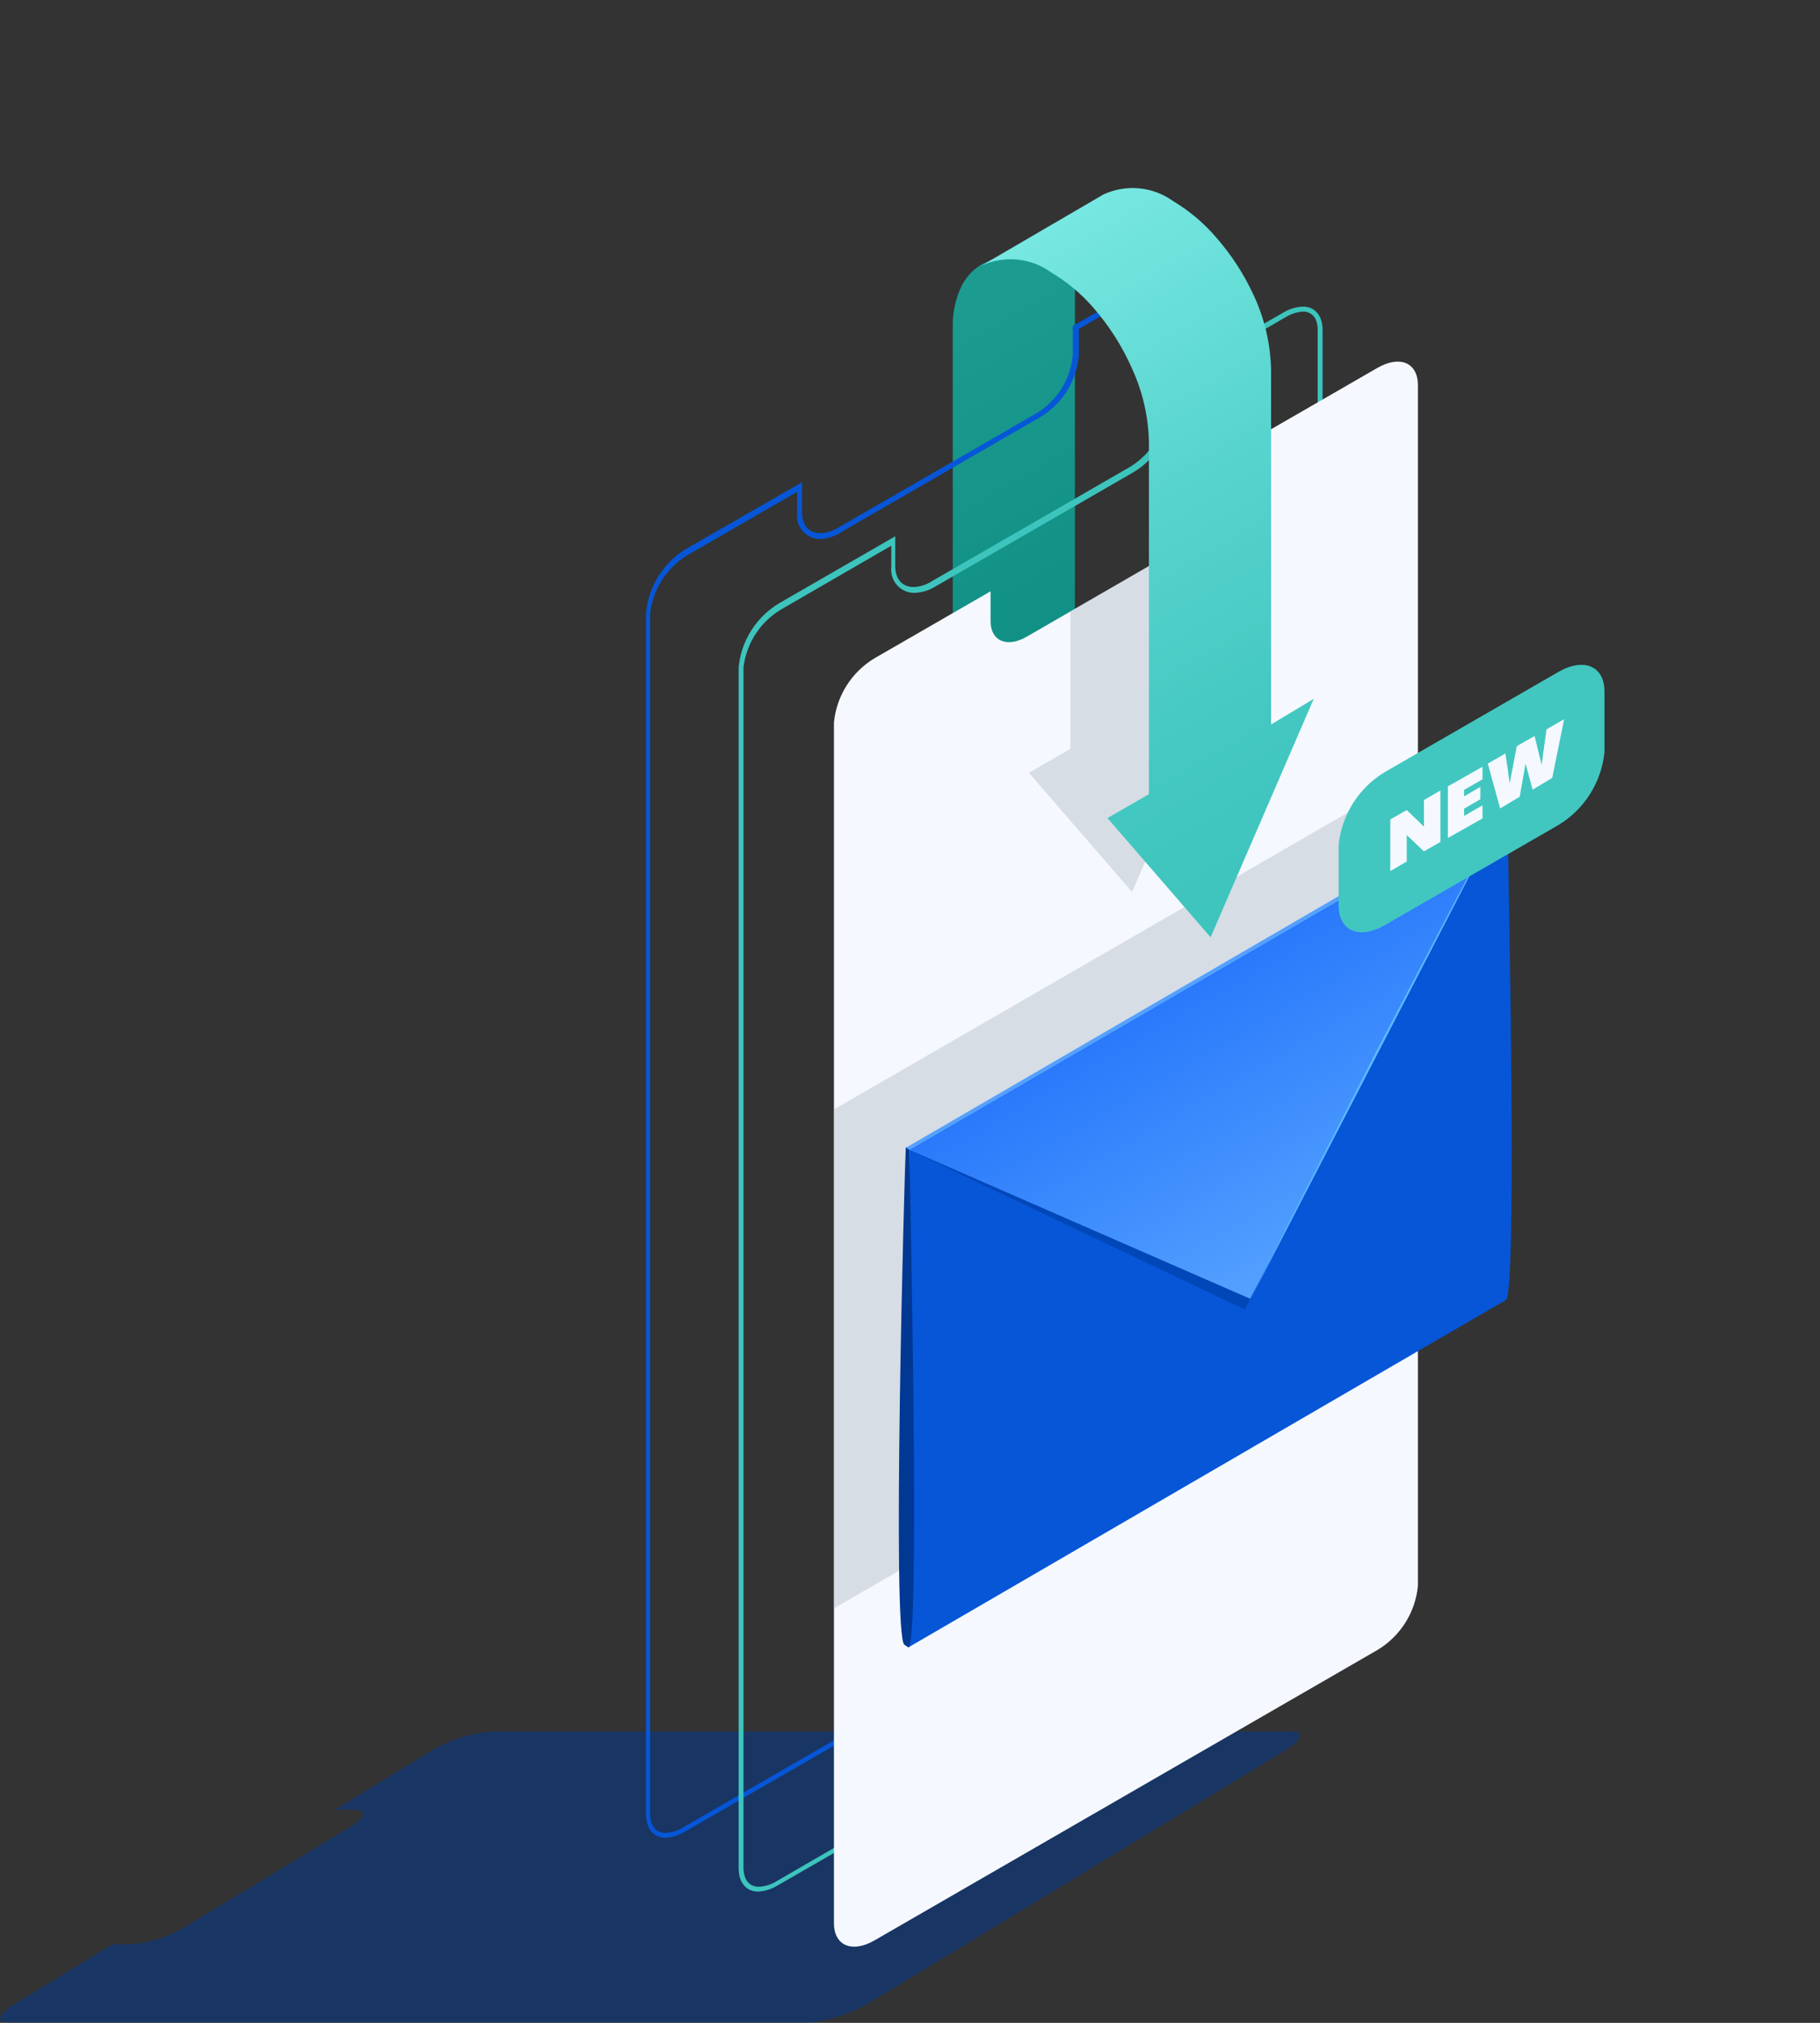
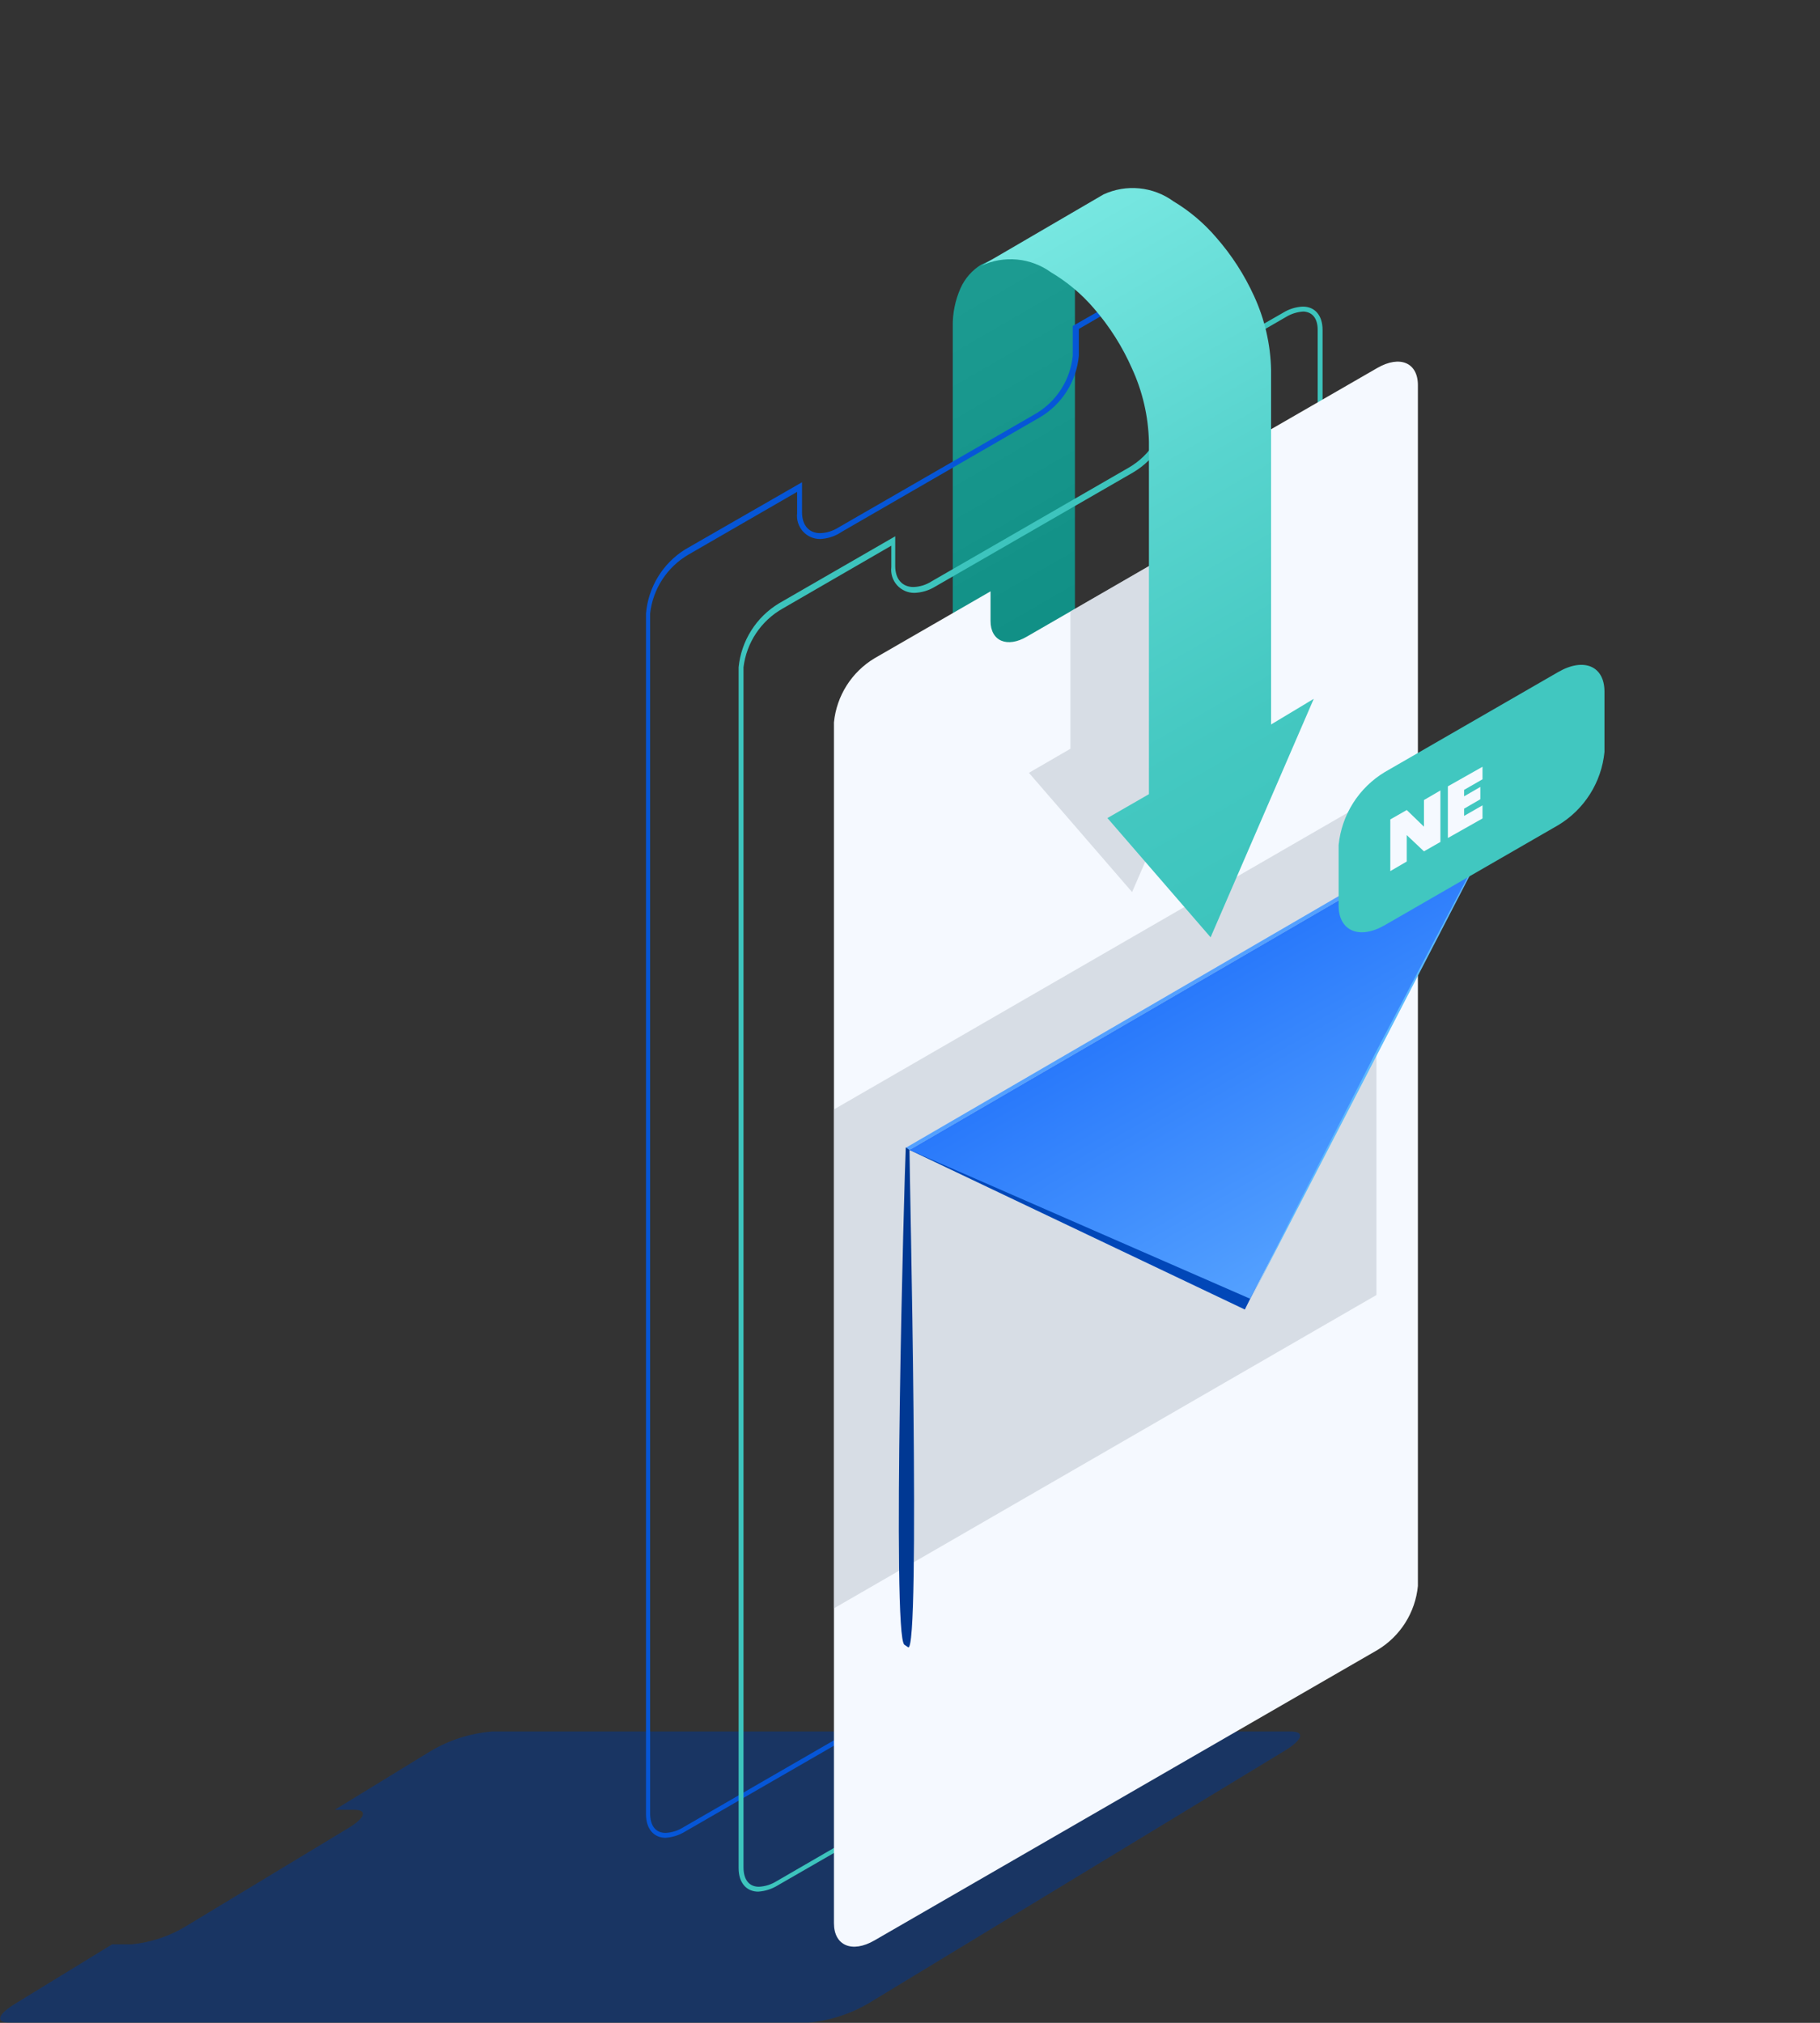
<svg xmlns="http://www.w3.org/2000/svg" width="108" height="120" viewBox="0 0 108 120" fill="none">
  <rect x="0" y="0" width="108" height="120" fill="#333333" stroke="none" />
  <g id="8 2">
    <g id="Group">
      <g id="Ð¡Ð»Ð¾Ð¹ 2">
        <g id="0">
          <g id="8">
            <g id="Vector" style="mix-blend-mode:multiply" opacity="0.5">
              <path d="M25.557 103.877L19.865 107.362H21.026C21.828 107.362 21.665 107.85 20.678 108.442L11.047 114.262C10.066 114.861 8.962 115.23 7.818 115.342H6.656L0.964 118.827C-0.139 119.489 -0.314 119.988 0.581 119.988H47.977C49.244 119.87 50.47 119.474 51.566 118.827L76.205 103.877C77.297 103.215 77.472 102.716 76.589 102.716H29.193C27.909 102.825 26.666 103.222 25.557 103.877Z" fill="#003893" />
            </g>
            <path id="Vector_2" d="M58.234 15.693C57.693 16.023 57.264 16.509 57.003 17.087C56.678 17.817 56.519 18.61 56.538 19.41V48.112L63.787 43.884V15.205C63.773 14.406 63.931 13.614 64.252 12.882L58.234 15.693Z" fill="url(#paint0_linear_136_6131)" />
            <path id="Vector_3" d="M71.744 15.286C72.325 15.286 72.662 15.68 72.662 16.377V87.615C72.591 88.344 72.35 89.046 71.956 89.664C71.562 90.282 71.028 90.798 70.397 91.17L40.554 108.396C40.237 108.598 39.872 108.715 39.497 108.732C38.916 108.732 38.579 108.326 38.579 107.571V36.391C38.66 35.674 38.907 34.986 39.3 34.381C39.693 33.776 40.222 33.271 40.844 32.906L47.303 29.178V30.444C47.28 30.637 47.298 30.833 47.357 31.018C47.415 31.204 47.513 31.375 47.642 31.52C47.772 31.665 47.931 31.781 48.109 31.86C48.287 31.938 48.479 31.978 48.674 31.977C49.131 31.954 49.573 31.805 49.952 31.547L61.696 24.764C62.346 24.383 62.897 23.852 63.3 23.215C63.705 22.579 63.951 21.856 64.019 21.105V19.514L70.757 15.611C71.078 15.419 71.441 15.307 71.814 15.286H71.744ZM71.744 14.995C71.332 15.017 70.932 15.145 70.583 15.367L63.659 19.339V21.105C63.589 21.803 63.357 22.475 62.982 23.067C62.607 23.66 62.099 24.157 61.499 24.52L49.754 31.292C49.43 31.497 49.057 31.614 48.674 31.628C48.023 31.628 47.593 31.187 47.593 30.386V28.608L40.658 32.593C40.002 33.002 39.451 33.558 39.048 34.217C38.644 34.877 38.4 35.621 38.335 36.391V107.629C38.335 108.523 38.823 109.023 39.497 109.023C39.908 108.994 40.307 108.867 40.658 108.651L70.548 91.414C71.218 91.013 71.784 90.46 72.202 89.8C72.619 89.141 72.876 88.392 72.953 87.615V16.377C72.953 15.495 72.465 14.995 71.791 14.995H71.744Z" fill="#0656D7" />
            <path id="Vector_4" d="M77.286 18.48C77.867 18.48 78.192 18.875 78.192 19.572V90.821C78.112 91.537 77.867 92.225 77.476 92.829C77.085 93.434 76.558 93.939 75.938 94.306L46.095 111.59C45.778 111.791 45.413 111.907 45.038 111.927C44.457 111.927 44.12 111.52 44.12 110.765V39.585C44.208 38.863 44.463 38.172 44.867 37.566C45.27 36.961 45.81 36.459 46.444 36.101L52.891 32.372V33.638C52.868 33.831 52.886 34.027 52.944 34.213C53.003 34.398 53.1 34.569 53.23 34.714C53.36 34.859 53.519 34.975 53.697 35.054C53.874 35.133 54.067 35.173 54.262 35.171C54.697 35.156 55.121 35.028 55.493 34.8L67.237 28.028C67.888 27.644 68.438 27.111 68.842 26.473C69.246 25.835 69.492 25.11 69.561 24.357V22.708L76.31 18.805C76.63 18.61 76.993 18.499 77.367 18.48H77.286ZM77.286 18.189C76.873 18.213 76.474 18.341 76.124 18.561L69.189 22.534V24.299C69.122 24.998 68.892 25.671 68.516 26.265C68.141 26.858 67.631 27.355 67.028 27.714L55.284 34.486C54.961 34.694 54.587 34.811 54.203 34.823C53.565 34.823 53.123 34.382 53.123 33.58V31.814L46.234 35.787C45.565 36.188 44.998 36.741 44.581 37.4C44.163 38.06 43.906 38.808 43.83 39.585V110.823C43.83 111.718 44.318 112.217 44.992 112.217C45.403 112.19 45.802 112.063 46.153 111.845L76.078 94.608C76.748 94.21 77.315 93.66 77.733 93.002C78.15 92.344 78.407 91.597 78.482 90.821V19.572C78.482 18.689 78.006 18.189 77.321 18.189H77.286Z" fill="#3DC4BD" />
            <path id="Vector_5" d="M81.735 21.826L74.846 25.798V27.575C74.778 28.272 74.546 28.943 74.171 29.534C73.796 30.125 73.287 30.62 72.686 30.979L60.941 37.762C59.779 38.448 58.78 38.041 58.78 36.845V35.079L51.892 39.052C51.223 39.454 50.658 40.007 50.24 40.666C49.823 41.326 49.565 42.073 49.487 42.85V114.088C49.487 115.424 50.567 115.877 51.892 115.11L81.735 97.884C82.405 97.483 82.971 96.93 83.389 96.271C83.806 95.611 84.064 94.863 84.139 94.086V22.848C84.139 21.512 83.071 21.059 81.735 21.826Z" fill="#F5F9FF" />
            <path id="Vector_6" opacity="0.5" d="M73.313 38.773L70.769 40.236V32.082L63.52 36.275V44.418L61.057 45.846L67.179 52.92L73.313 38.773Z" fill="#BBC2CD" />
            <path id="Vector_7" opacity="0.5" d="M81.677 47.228L49.487 65.813V95.41L81.677 76.825V47.228Z" fill="#BBC2CD" />
-             <path id="Vector_8" d="M89.448 47.623L53.971 68.217L53.913 97.721L89.367 77.115C90.076 76.662 89.448 49.087 89.448 47.623Z" fill="#0656D7" />
            <path id="Vector_9" d="M53.75 68.09L89.204 47.484L89.425 47.612L53.971 68.218L53.75 68.09Z" fill="#54A1FF" />
            <path id="Vector_10" d="M53.971 68.217C53.971 69.716 54.633 98.151 53.89 97.721L53.669 97.57C52.914 97.14 53.669 69.518 53.75 68.066L53.971 68.217Z" fill="#003893" />
            <path id="Vector_11" d="M53.971 68.218L73.87 77.685L76.077 73.236L64.693 64.733L53.971 68.218Z" fill="#0147B8" />
            <path id="Vector_12" d="M53.971 68.217L74.184 77.045L80.387 65.07L89.425 47.611L53.971 68.217Z" fill="url(#paint1_linear_136_6131)" />
            <path id="Vector_13" d="M89.448 47.623L87.009 52.188L81.712 62.282L76.531 72.434L74.207 77.08L89.448 47.623Z" fill="#5CB9FF" />
            <path id="Vector_14" d="M92.469 48.948L82.176 54.883C80.666 55.755 79.435 55.232 79.435 53.722V50.133C79.523 49.247 79.816 48.394 80.292 47.642C80.768 46.89 81.413 46.259 82.176 45.8L92.469 39.865C93.979 38.993 95.21 39.505 95.21 41.026V44.615C95.122 45.501 94.829 46.354 94.353 47.106C93.877 47.859 93.231 48.489 92.469 48.948Z" fill="#41C7C0" />
            <path id="Vector_15" d="M85.475 46.892V49.947L84.499 50.504L83.477 49.54V51.108L82.501 51.677V48.611L83.477 48.053L84.499 49.041V47.461L85.475 46.892Z" fill="#F5F9FF" />
            <path id="Vector_16" d="M87.973 46.23L86.881 46.857V47.24L87.845 46.683V47.414L86.881 47.972V48.402L87.973 47.775V48.553L85.917 49.714V46.648L87.973 45.486V46.23Z" fill="#F5F9FF" />
-             <path id="Vector_17" d="M88.287 45.3L89.332 44.696L89.588 46.461L90.006 44.266L91.063 43.662L91.481 45.37L91.772 43.267L92.817 42.663L92.109 46.148L90.947 46.845L90.529 45.3L90.18 47.263L89.019 47.96L88.287 45.3Z" fill="#F5F9FF" />
            <path id="Vector_18" d="M75.427 42.977V21.93C75.392 20.42 75.048 18.934 74.416 17.562C73.84 16.297 73.08 15.123 72.163 14.078C71.439 13.234 70.584 12.512 69.63 11.941C69.037 11.511 68.341 11.246 67.612 11.175C66.883 11.104 66.148 11.227 65.483 11.534L58.234 15.762C58.896 15.454 59.629 15.328 60.356 15.397C61.083 15.466 61.778 15.729 62.37 16.157C63.329 16.725 64.189 17.447 64.914 18.294C65.839 19.36 66.599 20.558 67.168 21.849C67.799 23.216 68.143 24.699 68.178 26.204V47.112L65.716 48.529L71.838 55.603L77.959 41.456L75.427 42.977Z" fill="url(#paint2_linear_136_6131)" />
          </g>
        </g>
      </g>
    </g>
  </g>
  <defs>
    <linearGradient id="paint0_linear_136_6131" x1="54.006" y1="19.433" x2="64.332" y2="37.31" gradientUnits="userSpaceOnUse">
      <stop stop-color="#1C9B91" />
      <stop offset="1" stop-color="#108F85" />
    </linearGradient>
    <linearGradient id="paint1_linear_136_6131" x1="71.663" y1="57.868" x2="80.607" y2="73.341" gradientUnits="userSpaceOnUse">
      <stop stop-color="#2979FB" />
      <stop offset="1" stop-color="#54A1FF" />
    </linearGradient>
    <linearGradient id="paint2_linear_136_6131" x1="59.617" y1="14.868" x2="80.303" y2="50.715" gradientUnits="userSpaceOnUse">
      <stop stop-color="#77E7E1" />
      <stop offset="0.41" stop-color="#58D4CE" />
      <stop offset="0.76" stop-color="#44C8C1" />
      <stop offset="1" stop-color="#3DC4BD" />
    </linearGradient>
  </defs>
</svg>